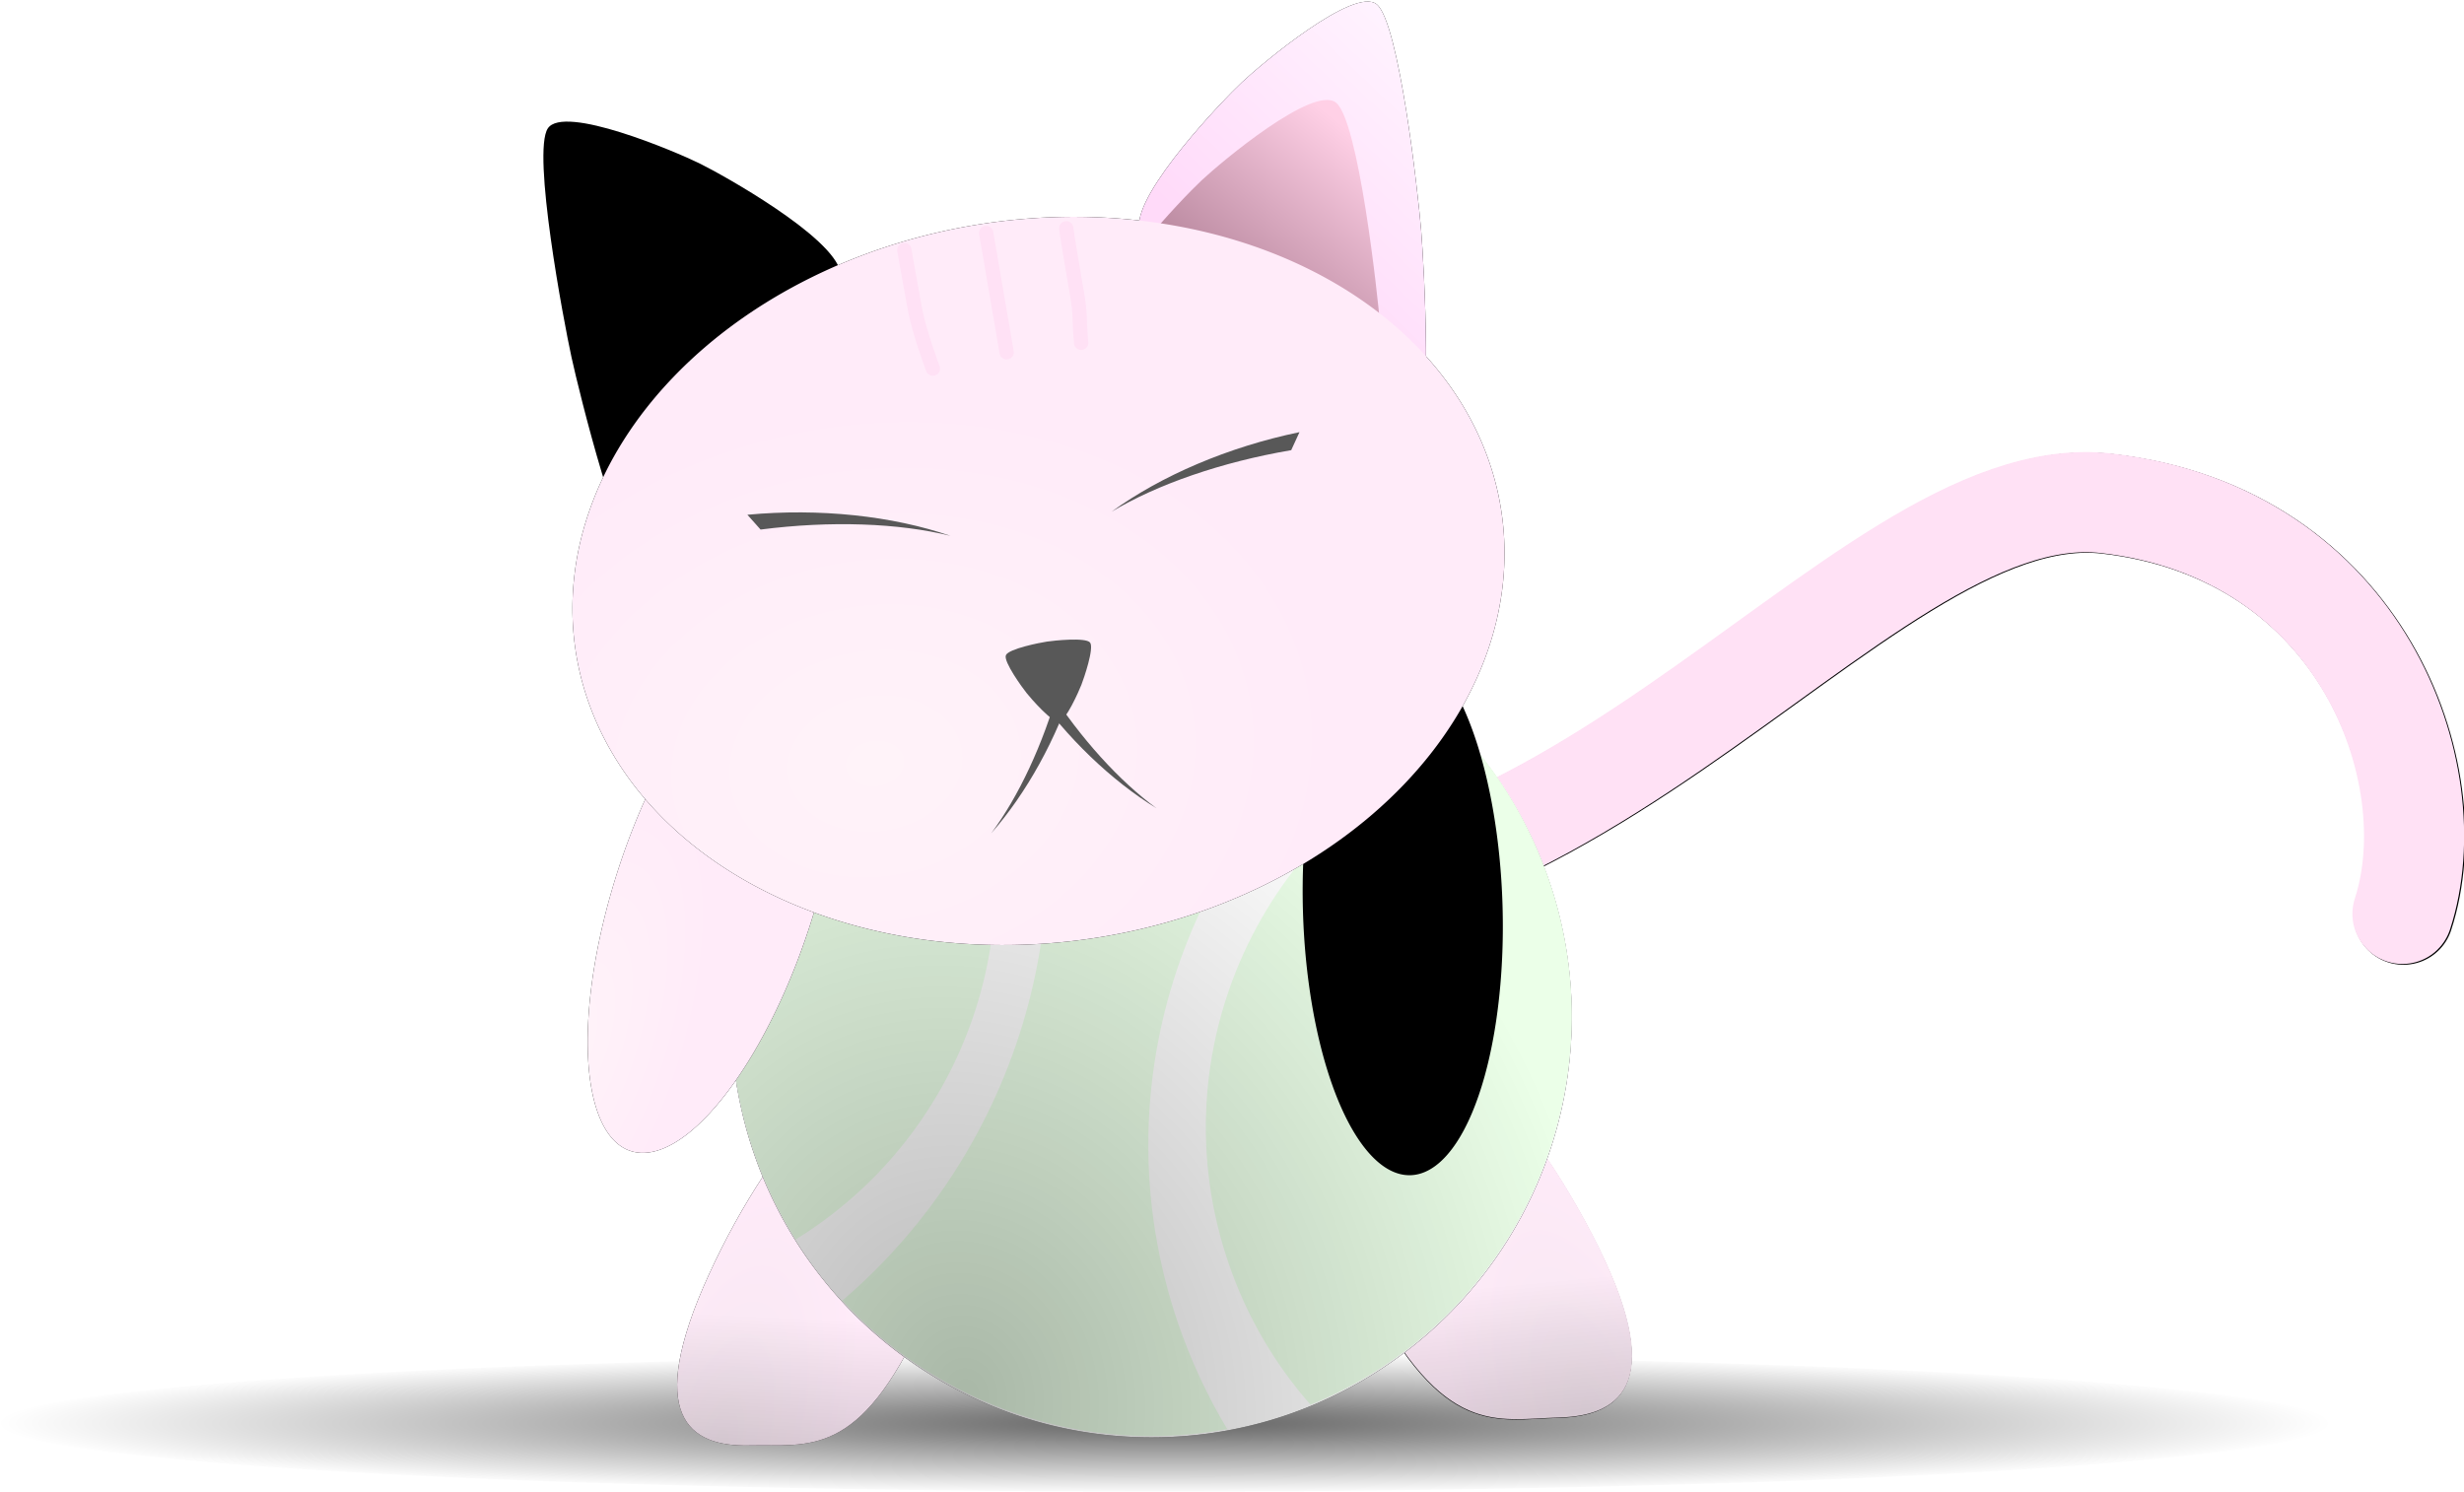
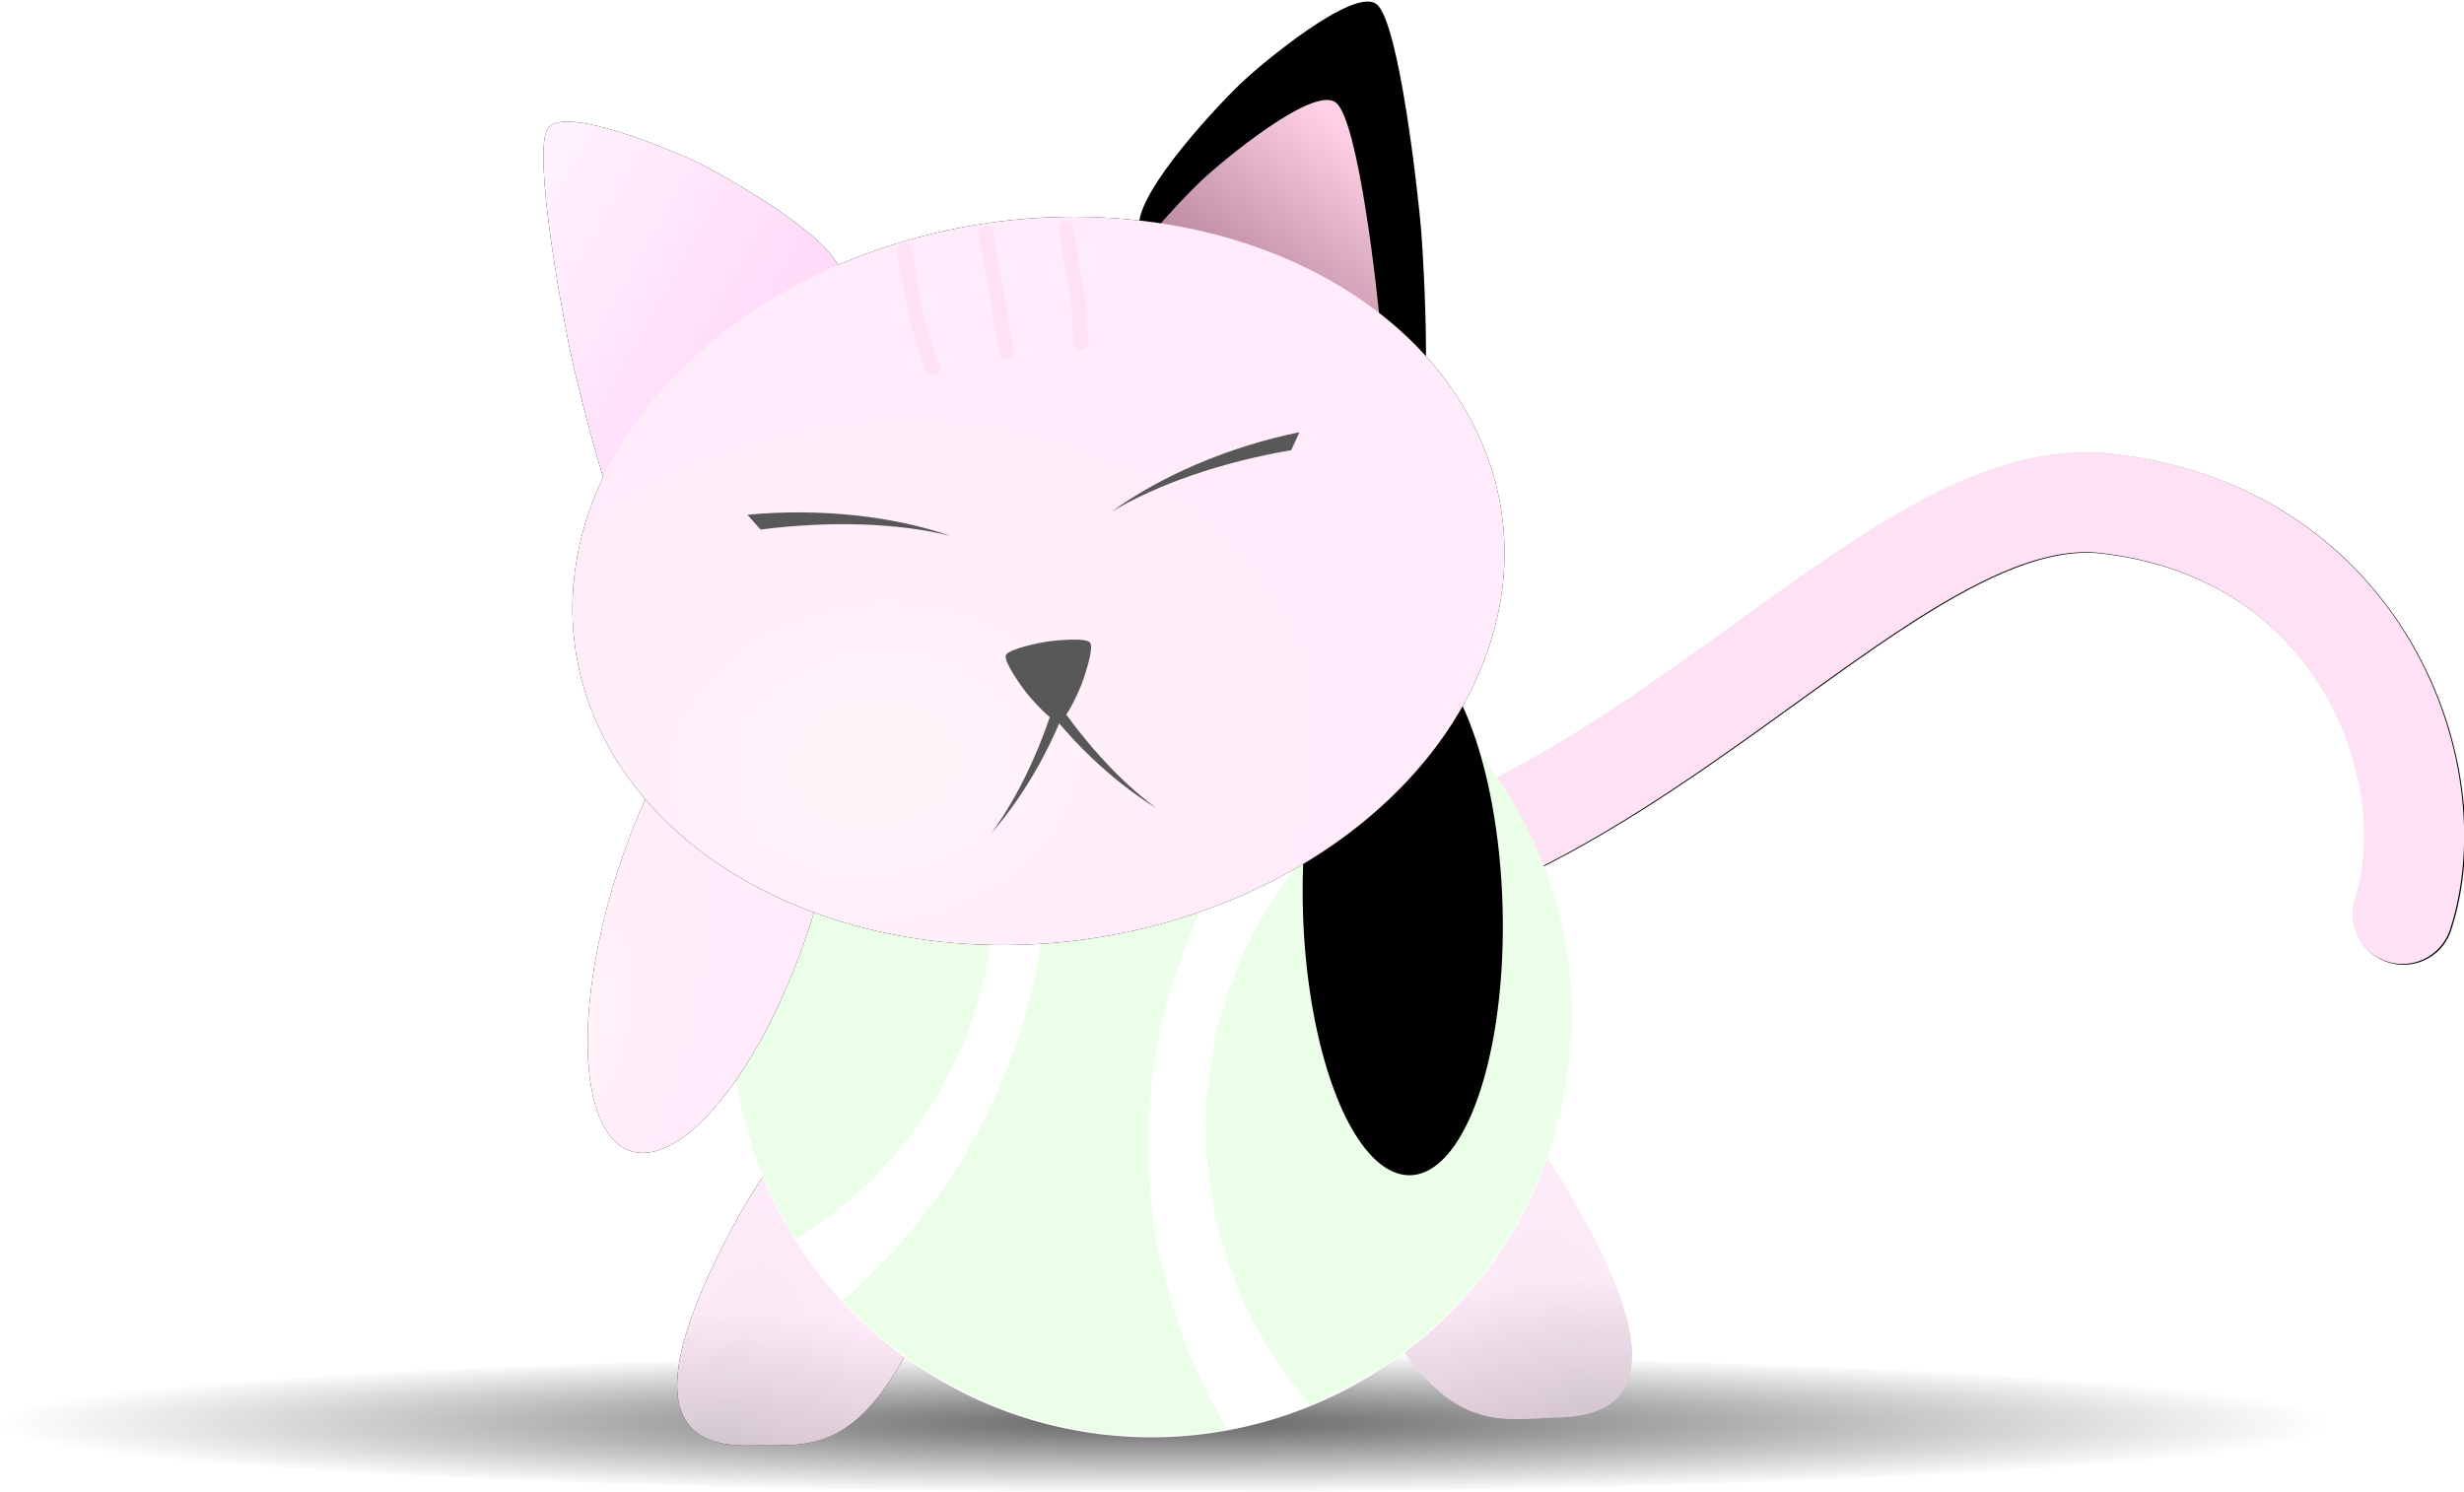
<svg xmlns="http://www.w3.org/2000/svg" xmlns:ns1="http://sodipodi.sourceforge.net/DTD/sodipodi-0.dtd" xmlns:ns2="http://www.inkscape.org/namespaces/inkscape" xmlns:xlink="http://www.w3.org/1999/xlink" id="svg3943" ns1:docname="kitty-on-tennis-ball" viewBox="0 0 861.33 521.49" ns1:version="0.32" version="1.0" ns2:output_extension="org.inkscape.output.svg.inkscape" ns2:version="0.46">
  <defs id="defs3945">
    <radialGradient id="radialGradient3661" gradientUnits="userSpaceOnUse" cy="-338.77" cx="-53.589" gradientTransform="matrix(1 0 0 .061 0 -318.1)" r="407.98" ns2:collect="always">
      <stop id="stop3657" style="stop-color:#000000;stop-opacity:.609" offset="0" />
      <stop id="stop3659" style="stop-color:#000000;stop-opacity:0" offset="1" />
    </radialGradient>
    <linearGradient id="linearGradient3936" y2="-758.51" xlink:href="#linearGradient3870" gradientUnits="userSpaceOnUse" x2="-191.89" gradientTransform="matrix(1.38 .281 -.397 .867 547.95 -24.557)" y1="-606.4" x1="-154.19" ns2:collect="always" />
    <radialGradient id="radialGradient3934" xlink:href="#linearGradient3858" gradientUnits="userSpaceOnUse" cy="-642.75" cx="-178.76" gradientTransform="matrix(1.418 -5.9902e-7 -.751 3.21 309.47 1469.6)" r="31.134" ns2:collect="always" />
    <linearGradient id="linearGradient3870">
      <stop id="stop3872" style="stop-color:#000000;stop-opacity:.139" offset="0" />
      <stop id="stop3876" style="stop-color:#000000;stop-opacity:0" offset=".311" />
      <stop id="stop3874" style="stop-color:#000000;stop-opacity:0" offset="1" />
    </linearGradient>
    <linearGradient id="linearGradient3917" y2="-758.51" xlink:href="#linearGradient3870" gradientUnits="userSpaceOnUse" x2="-191.89" y1="-606.4" x1="-154.19" ns2:collect="always" />
    <linearGradient id="linearGradient3858">
      <stop id="stop3864" style="stop-color:#f6e7f1" offset="0" />
      <stop id="stop3862" style="stop-color:#ffebf9" offset="1" />
    </linearGradient>
    <radialGradient id="radialGradient3915" xlink:href="#linearGradient3858" gradientUnits="userSpaceOnUse" cy="-642.75" cx="-178.76" gradientTransform="matrix(.94 -.304 .476 3.548 295.11 1627.3)" r="31.134" ns2:collect="always" />
    <filter id="filter3894" ns2:collect="always">
      <feGaussianBlur id="feGaussianBlur3896" stdDeviation="1.619" ns2:collect="always" />
    </filter>
    <filter id="filter3580" ns2:collect="always">
      <feGaussianBlur id="feGaussianBlur3582" stdDeviation="1.915" ns2:collect="always" />
    </filter>
    <radialGradient id="radialGradient3819" gradientUnits="userSpaceOnUse" cy="972.03" cx="-766.62" gradientTransform="matrix(-.134 1.53 -1.796 -.158 801.74 1854.7)" r="277.14" ns2:collect="always">
      <stop id="stop3708" style="stop-color:#000000;stop-opacity:.278" offset="0" />
      <stop id="stop3710" style="stop-color:#000000;stop-opacity:0" offset="1" />
    </radialGradient>
    <filter id="filter3649" ns2:collect="always">
      <feGaussianBlur id="feGaussianBlur3651" stdDeviation="8.316" ns2:collect="always" />
    </filter>
    <radialGradient id="radialGradient3821" xlink:href="#linearGradient3387" gradientUnits="userSpaceOnUse" cy="-642.95" cx="-198.57" gradientTransform="matrix(1 0 0 3.456 0 1622.7)" r="31.134" ns2:collect="always" />
    <filter id="filter3433" ns2:collect="always">
      <feGaussianBlur id="feGaussianBlur3435" stdDeviation="3.19" ns2:collect="always" />
    </filter>
    <filter id="filter3485" ns2:collect="always">
      <feGaussianBlur id="feGaussianBlur3487" stdDeviation="2.419" ns2:collect="always" />
    </filter>
    <linearGradient id="linearGradient3831" y2="-986.13" xlink:href="#linearGradient3499" gradientUnits="userSpaceOnUse" x2="-537.49" y1="-567.87" x1="-545.05" ns2:collect="always" />
    <linearGradient id="linearGradient3829" y2="-1018" xlink:href="#linearGradient3595" gradientUnits="userSpaceOnUse" x2="-544.28" y1="-636.24" x1="-518.4" ns2:collect="always" />
    <linearGradient id="linearGradient3499">
      <stop id="stop3501" style="stop-color:#86546b" offset="0" />
      <stop id="stop3503" style="stop-color:#ffd0e6" offset="1" />
    </linearGradient>
    <linearGradient id="linearGradient3595">
      <stop id="stop3597" style="stop-color:#ffdaf9" offset="0" />
      <stop id="stop3599" style="stop-color:#fff4ff" offset="1" />
    </linearGradient>
    <filter id="filter3537" ns2:collect="always">
      <feGaussianBlur id="feGaussianBlur3539" stdDeviation="13.824" ns2:collect="always" />
    </filter>
    <linearGradient id="linearGradient3387">
      <stop id="stop3389" style="stop-color:#fff3f9" offset="0" />
      <stop id="stop3391" style="stop-color:#ffebf9" offset="1" />
    </linearGradient>
    <radialGradient id="radialGradient3833" xlink:href="#linearGradient3387" gradientUnits="userSpaceOnUse" cy="-772.46" cx="-80.11" gradientTransform="matrix(1 0 0 .931 0 -56.98)" r="124.29" ns2:collect="always" />
  </defs>
  <ns1:namedview id="base" bordercolor="#ffffff" ns2:pageshadow="0" ns2:window-y="124" pagecolor="#ffffff" ns2:window-height="853" ns2:zoom="0.72727273" ns2:window-x="-4" showgrid="false" borderopacity="0.0" ns2:current-layer="layer1" ns2:cx="317.14286" ns2:cy="277.14286" ns2:window-width="1440" showborder="true" ns2:pageopacity="0.0" ns2:document-units="px" />
  <g id="layer1" ns2:label="Layer 1" ns2:groupmode="layer" transform="translate(1165 -343.04)">
    <path id="path3653" ns1:rx="406.98425" ns1:ry="23.897652" style="fill:url(#radialGradient3661)" ns1:type="arc" d="m353.4-338.77a406.98 23.898 0 1 1 -813.97 0 406.98 23.898 0 1 1 813.97 0z" transform="translate(-704.38 1179.4)" ns1:cy="-338.77081" ns1:cx="-53.588673" />
    <g id="g3929" transform="matrix(-1.055 0.052 0.052 1.055 -10.164 1436.5)">
-       <path id="path3919" ns1:nodetypes="csssc" style="filter:url(#filter3894);fill:#000000" transform="matrix(1.38 .281 -.397 .867 547.95 -24.557)" d="m-145.14-660.79c0 57.23-13.34 55.21-26.93 60.17-13.87 5.06-27.5-2.94-27.5-60.17s12.2-103.67 27.22-103.67 27.21 46.44 27.21 103.67z" />
      <path id="path3921" ns1:nodetypes="csssc" style="fill:url(#radialGradient3934)" d="m609.86-638.39c-22.71 49.63-40.32 44.13-61.05 44.62-21.16 0.49-36.78-10.28-14.07-59.91 22.71-49.62 57.97-86.48 78.7-82.26s19.12 47.93-3.58 97.55z" />
      <path id="path3923" ns1:nodetypes="csssc" style="fill:url(#linearGradient3936)" d="m609.86-638.39c-22.71 49.63-40.32 44.13-61.05 44.62-21.16 0.49-36.78-10.28-14.07-59.91 22.71-49.62 57.97-86.48 78.7-82.26s19.12 47.93-3.58 97.55z" />
    </g>
    <g id="g3910" transform="translate(-1492 1453.8)">
      <path id="path3880" ns1:nodetypes="csssc" style="filter:url(#filter3894);fill:#000000" transform="matrix(1.38 .281 -.397 .867 587.95 -36.322)" d="m-145.14-660.79c0 57.23-13.34 55.21-26.93 60.17-13.87 5.06-27.5-2.94-27.5-60.17s12.2-103.67 27.22-103.67 27.21 46.44 27.21 103.67z" />
      <path id="path3839" ns1:nodetypes="csssc" style="fill:url(#radialGradient3915)" transform="matrix(1.38 .281 -.397 .867 587.95 -36.322)" d="m-145.14-660.79c0 57.23-13.34 55.21-26.93 60.17-13.87 5.06-27.5-2.94-27.5-60.17s12.2-103.67 27.22-103.67 27.21 46.44 27.21 103.67z" />
      <path id="path3866" style="fill:url(#linearGradient3917)" ns1:nodetypes="csssc" transform="matrix(1.38 .281 -.397 .867 587.95 -36.322)" d="m-145.14-660.79c0 57.23-13.34 55.21-26.93 60.17-13.87 5.06-27.5-2.94-27.5-60.17s12.2-103.67 27.22-103.67 27.21 46.44 27.21 103.67z" />
    </g>
    <path id="path3737" style="filter:url(#filter3580);stroke:#000000;stroke-linecap:round;stroke-width:35;fill:none" ns1:nodetypes="czz" transform="matrix(.642 .767 -.767 .642 -1286.2 942.45)" d="m402.56-916.49c-27.25-43.6-111.46-74.62-176.51-12.85s9.52 263.71-128.38 356.38" />
    <path id="path3739" ns1:nodetypes="czz" style="stroke:#ffe1f5;stroke-linecap:round;stroke-width:35;fill:none" d="m-325.18 662.55c15.94-48.88-14.36-133.36-103.49-143.56-89.12-10.2-196.04 176.63-355.62 130.43" />
    <g id="g3741" transform="matrix(.79 0 0 .79 -737.01 1148.9)">
-       <path id="path3743" ns1:rx="277.14285" ns1:ry="277.14285" style="filter:url(#filter3649);fill-rule:evenodd;fill:#000000" ns1:type="arc" d="m-368.57 723.79a277.14 277.14 0 1 1 -554.29 0 277.14 277.14 0 1 1 554.29 0z" transform="matrix(-.217 -.635 .635 -.217 -631.98 -822.94)" ns1:cy="723.79077" ns1:cx="-645.71429" />
      <g id="g3745">
        <path id="path3747" ns1:rx="277.14285" ns1:ry="277.14285" style="fill-rule:evenodd;fill:#ffffff" ns1:type="arc" d="m-368.57 723.79a277.14 277.14 0 1 1 -554.29 0 277.14 277.14 0 1 1 554.29 0z" transform="matrix(-.217 -.635 .635 -.217 -631.98 -822.94)" ns1:cy="723.79077" ns1:cx="-645.71429" />
        <path id="path3749" style="fill-rule:evenodd;fill:#ebffe8" d="m107.34-693.31c-90.487 36.94-137.54 138.67-105.46 232.31 8.137 23.77 20.602 44.81 36.245 62.56 90.515-36.93 137.58-138.66 105.5-232.31-8.13-23.76-20.64-44.81-36.28-62.56z" />
        <path id="path3751" style="fill-rule:evenodd;fill:#ebffe8" d="m-129.75-728.84c-72.44 44.53-107.11 134.8-78.41 218.59 4.75 13.86 11 26.79 18.47 38.69 72.45-44.54 107.11-134.8 78.41-218.6-4.75-13.86-11-26.78-18.47-38.68z" />
        <path id="path3753" style="fill-rule:evenodd;fill:#ebffe8" d="m-32.969-756.47c-19.758 0.07-39.841 3.34-59.562 10.09-2.266 0.78-4.503 1.62-6.719 2.47 2.56 5.96 4.926 12.08 7.062 18.32 35.449 103.47 1.559 214.01-76.842 281.06 42.49 46.04 106.67 68.64 170.31 56.91-8.681-14.48-15.994-30.07-21.686-46.69-37.255-108.75 6.712-225.79 99.5-285.07-32.02-23.9-71.36-37.23-112.06-37.09z" />
      </g>
-       <path id="path3755" ns1:rx="277.14285" ns1:ry="277.14285" style="fill-rule:evenodd;fill:url(#radialGradient3819)" ns1:type="arc" d="m-368.57 723.79a277.14 277.14 0 1 1 -554.29 0 277.14 277.14 0 1 1 554.29 0z" transform="matrix(-.217 -.635 .635 -.217 -631.99 -822.95)" ns1:cy="723.79077" ns1:cx="-645.71429" />
    </g>
    <g id="g3757" transform="matrix(.989 -.148 .148 .989 -638.71 1304.9)">
      <path id="path3759" ns1:rx="27.213463" ns1:ry="103.67033" style="filter:url(#filter3433);fill:#000000" ns1:type="arc" d="m-145.14-660.79a27.213 103.67 0 1 1 -54.43 0 27.213 103.67 0 1 1 54.43 0z" transform="matrix(1.295 .264 -.372 .814 -200.38 -98.413)" ns1:cy="-660.79004" ns1:cx="-172.35193" />
      <path id="path3761" ns1:rx="27.213463" ns1:ry="103.67033" style="fill:url(#radialGradient3821)" ns1:type="arc" d="m-145.14-660.79a27.213 103.67 0 1 1 -54.43 0 27.213 103.67 0 1 1 54.43 0z" transform="matrix(1.295 .264 -.372 .814 -200.38 -98.413)" ns1:cy="-660.79004" ns1:cx="-172.35193" />
    </g>
    <g id="g3763" transform="matrix(.906 .424 -.424 .906 -1042.2 1241.7)">
      <path id="path3765" ns1:rx="27.213463" ns1:ry="103.67033" style="filter:url(#filter3433);fill:#000000" ns1:type="arc" d="m-145.14-660.79a27.213 103.67 0 1 1 -54.43 0 27.213 103.67 0 1 1 54.43 0z" transform="matrix(-1.295 .264 .372 .814 109.23 -98.413)" ns1:cy="-660.79004" ns1:cx="-172.35193" />
      <path id="path3767" ns1:rx="27.213463" ns1:ry="103.67033" style="fill:url(#radialGradient3821)" ns1:type="arc" d="m-145.14-660.79a27.213 103.67 0 1 1 -54.43 0 27.213 103.67 0 1 1 54.43 0z" transform="matrix(-1.295 .264 .372 .814 109.23 -98.413)" ns1:cy="-660.79004" ns1:cx="-172.35193" />
    </g>
    <path id="path3769" ns1:rx="124.28571" ns1:ry="115.71429" style="filter:url(#filter3485);fill:#000000" ns1:type="arc" d="m94.286-826.21a124.29 115.71 0 1 1 -248.58 0 124.29 115.71 0 1 1 248.58 0z" transform="matrix(1.302 -.195 .162 1.08 -629.07 1432.6)" ns1:cy="-826.20923" ns1:cx="-30" />
    <g id="g3771" transform="matrix(.989 -.148 .148 .989 -644.01 1353.7)">
      <g id="g3773" transform="matrix(-1 0 0 1 -72.856 0)">
        <path id="path3775" style="filter:url(#filter3537);fill:#000000" ns1:type="star" ns1:sides="3" ns1:r1="262.94464" ns1:r2="170.91402" ns1:arg1="-1.5707963" ns1:arg2="-0.52359875" transform="matrix(.183 -.204 .132 .282 46.297 -829.37)" ns2:randomized="0" ns1:cy="-739.1272" ns1:cx="-529.78723" ns2:rounded="0.16" ns2:flatsided="false" d="m-529.79-1002.1c36.98 0 129.53 145.49 148.02 177.52 18.49 32.02 98.19 184.9 79.7 216.93-18.49 32.02-190.74 39.44-227.72 39.44-36.97 0-209.23-7.42-227.71-39.44-18.49-32.03 61.21-184.91 79.7-216.93 18.49-32.03 111.04-177.52 148.01-177.52z" />
-         <path id="path3777" style="fill:url(#linearGradient3829)" ns1:type="star" d="m-529.79-1002.1c36.98 0 129.53 145.49 148.02 177.52 18.49 32.02 98.19 184.9 79.7 216.93-18.49 32.02-190.74 39.44-227.72 39.44-36.97 0-209.23-7.42-227.71-39.44-18.49-32.03 61.21-184.91 79.7-216.93 18.49-32.03 111.04-177.52 148.01-177.52z" ns1:r1="262.94464" ns2:flatsided="false" transform="matrix(.183 -.204 .132 .282 46.297 -829.37)" ns1:arg2="-0.52359875" ns1:arg1="-1.5707963" ns2:randomized="0" ns1:cy="-739.1272" ns1:cx="-529.78723" ns2:rounded="0.16" ns1:r2="170.91402" ns1:sides="3" />
        <path id="path3779" style="fill:url(#linearGradient3831)" ns1:type="star" ns1:sides="3" ns1:r1="262.94464" ns1:r2="170.91402" ns1:arg1="-1.5707963" ns1:arg2="-0.52359875" transform="matrix(.183 -.204 .132 .282 65.446 -797.45)" ns2:randomized="0" ns1:cy="-739.1272" ns1:cx="-529.78723" ns2:rounded="0.16" ns2:flatsided="false" d="m-529.79-1002.1c36.98 0 129.53 145.49 148.02 177.52 18.49 32.02 98.19 184.9 79.7 216.93-18.49 32.02-190.74 39.44-227.72 39.44-36.97 0-209.23-7.42-227.71-39.44-18.49-32.03 61.21-184.91 79.7-216.93 18.49-32.03 111.04-177.52 148.01-177.52z" />
      </g>
      <g id="g3781">
        <path id="path3783" style="filter:url(#filter3537);fill:#000000" ns1:type="star" d="m-529.79-1002.1c36.98 0 129.53 145.49 148.02 177.52 18.49 32.02 98.19 184.9 79.7 216.93-18.49 32.02-190.74 39.44-227.72 39.44-36.97 0-209.23-7.42-227.71-39.44-18.49-32.03 61.21-184.91 79.7-216.93 18.49-32.03 111.04-177.52 148.01-177.52z" ns1:r1="262.94464" ns2:flatsided="false" transform="matrix(.183 -.204 .132 .282 46.297 -829.37)" ns1:arg2="-0.52359875" ns1:arg1="-1.5707963" ns2:randomized="0" ns1:cy="-739.1272" ns1:cx="-529.78723" ns2:rounded="0.16" ns1:r2="170.91402" ns1:sides="3" />
        <path id="path3785" style="fill:url(#linearGradient3829)" ns1:type="star" ns1:sides="3" ns1:r1="262.94464" ns1:r2="170.91402" ns1:arg1="-1.5707963" ns1:arg2="-0.52359875" transform="matrix(.183 -.204 .132 .282 46.297 -829.37)" ns2:randomized="0" ns1:cy="-739.1272" ns1:cx="-529.78723" ns2:rounded="0.16" ns2:flatsided="false" d="m-529.79-1002.1c36.98 0 129.53 145.49 148.02 177.52 18.49 32.02 98.19 184.9 79.7 216.93-18.49 32.02-190.74 39.44-227.72 39.44-36.97 0-209.23-7.42-227.71-39.44-18.49-32.03 61.21-184.91 79.7-216.93 18.49-32.03 111.04-177.52 148.01-177.52z" />
        <path id="path3787" style="fill:url(#linearGradient3831)" ns1:type="star" d="m-529.79-1002.1c36.98 0 129.53 145.49 148.02 177.52 18.49 32.02 98.19 184.9 79.7 216.93-18.49 32.02-190.74 39.44-227.72 39.44-36.97 0-209.23-7.42-227.71-39.44-18.49-32.03 61.21-184.91 79.7-216.93 18.49-32.03 111.04-177.52 148.01-177.52z" ns1:r1="262.94464" ns2:flatsided="false" transform="matrix(.183 -.204 .132 .282 65.446 -797.45)" ns1:arg2="-0.52359875" ns1:arg1="-1.5707963" ns2:randomized="0" ns1:cy="-739.1272" ns1:cx="-529.78723" ns2:rounded="0.16" ns1:r2="170.91402" ns1:sides="3" />
      </g>
    </g>
    <path id="path3789" ns1:rx="124.28571" ns1:ry="115.71429" style="fill:url(#radialGradient3833)" ns1:type="arc" d="m94.286-826.21a124.29 115.71 0 1 1 -248.58 0 124.29 115.71 0 1 1 248.58 0z" transform="matrix(1.302 -.195 .162 1.08 -629.07 1432.6)" ns1:cy="-826.20923" ns1:cx="-30" />
    <path id="path3793" ns1:nodetypes="cc" style="stroke:#ffe1f5;stroke-linecap:round;stroke-width:5;fill:none" d="m-813.11 466.2l-7.15-41.68" />
    <path id="path3795" ns1:nodetypes="csc" style="stroke:#ffe1f5;stroke-linecap:round;stroke-width:5;fill:none" d="m-838.89 471.91s-4.79-12.68-6.27-20.75c-3.42-18.66-3.71-20.72-3.71-20.72" />
    <path id="path3797" ns1:nodetypes="csc" style="stroke:#ffe1f5;stroke-linecap:round;stroke-width:5;fill:none" d="m-787.06 462.88c-0.83-8.75-0.09-9.4-1.54-17.7-3.28-18.69-3.68-22.32-3.68-22.32" />
    <g id="g3799" transform="matrix(.989 -.148 .148 .989 -326.65 1502.6)">
      <path id="path3801" style="fill:#585858" d="m-425.75-1054.2l3.79 5.8c24.74 0.5 48.13 4.9 65.33 12-19.02-9.9-43.78-16.4-69.12-17.8z" />
      <path id="path3803" style="fill:#585858" d="m-230.61-1054.2l-3.79 5.8c-24.74 0.5-48.13 4.9-65.32 12 19.01-9.9 43.77-16.4 69.11-17.8z" />
    </g>
    <g id="g3805" transform="matrix(.318 -.048 .048 .318 -876.4 858.44)">
      <path id="path3807" style="fill:#585858" ns1:type="star" ns1:sides="3" ns1:r1="53.42466" ns1:r2="34.726028" ns1:arg1="1.5707963" ns1:arg2="2.6179939" transform="translate(-224.36 -165.75)" ns2:randomized="0" ns1:cy="-658.59674" ns1:cx="597.26025" ns2:rounded="0.16" ns2:flatsided="false" d="m597.26-605.17c-7.51 0-26.32-29.56-30.07-36.06-3.76-6.51-19.95-37.57-16.2-44.08 3.76-6.51 38.76-8.01 46.27-8.01s42.51 1.5 46.27 8.01c3.75 6.51-12.44 37.57-16.2 44.08-3.75 6.5-22.56 36.06-30.07 36.06z" />
      <g id="g3809" style="fill:#585858">
        <path id="path3811" style="fill:#585858" d="m349.16-811.81l18.3 4.32c26.24 58.39 60.97 110.35 96.3 145.38-44.1-37.09-85.47-90.63-114.6-149.7z" />
        <path id="path3813" style="fill:#585858" d="m396.64-811.81l-18.3 4.32c-26.24 58.39-60.97 110.35-96.3 145.38 44.1-37.09 85.47-90.63 114.6-149.7z" />
      </g>
    </g>
  </g>
</svg>